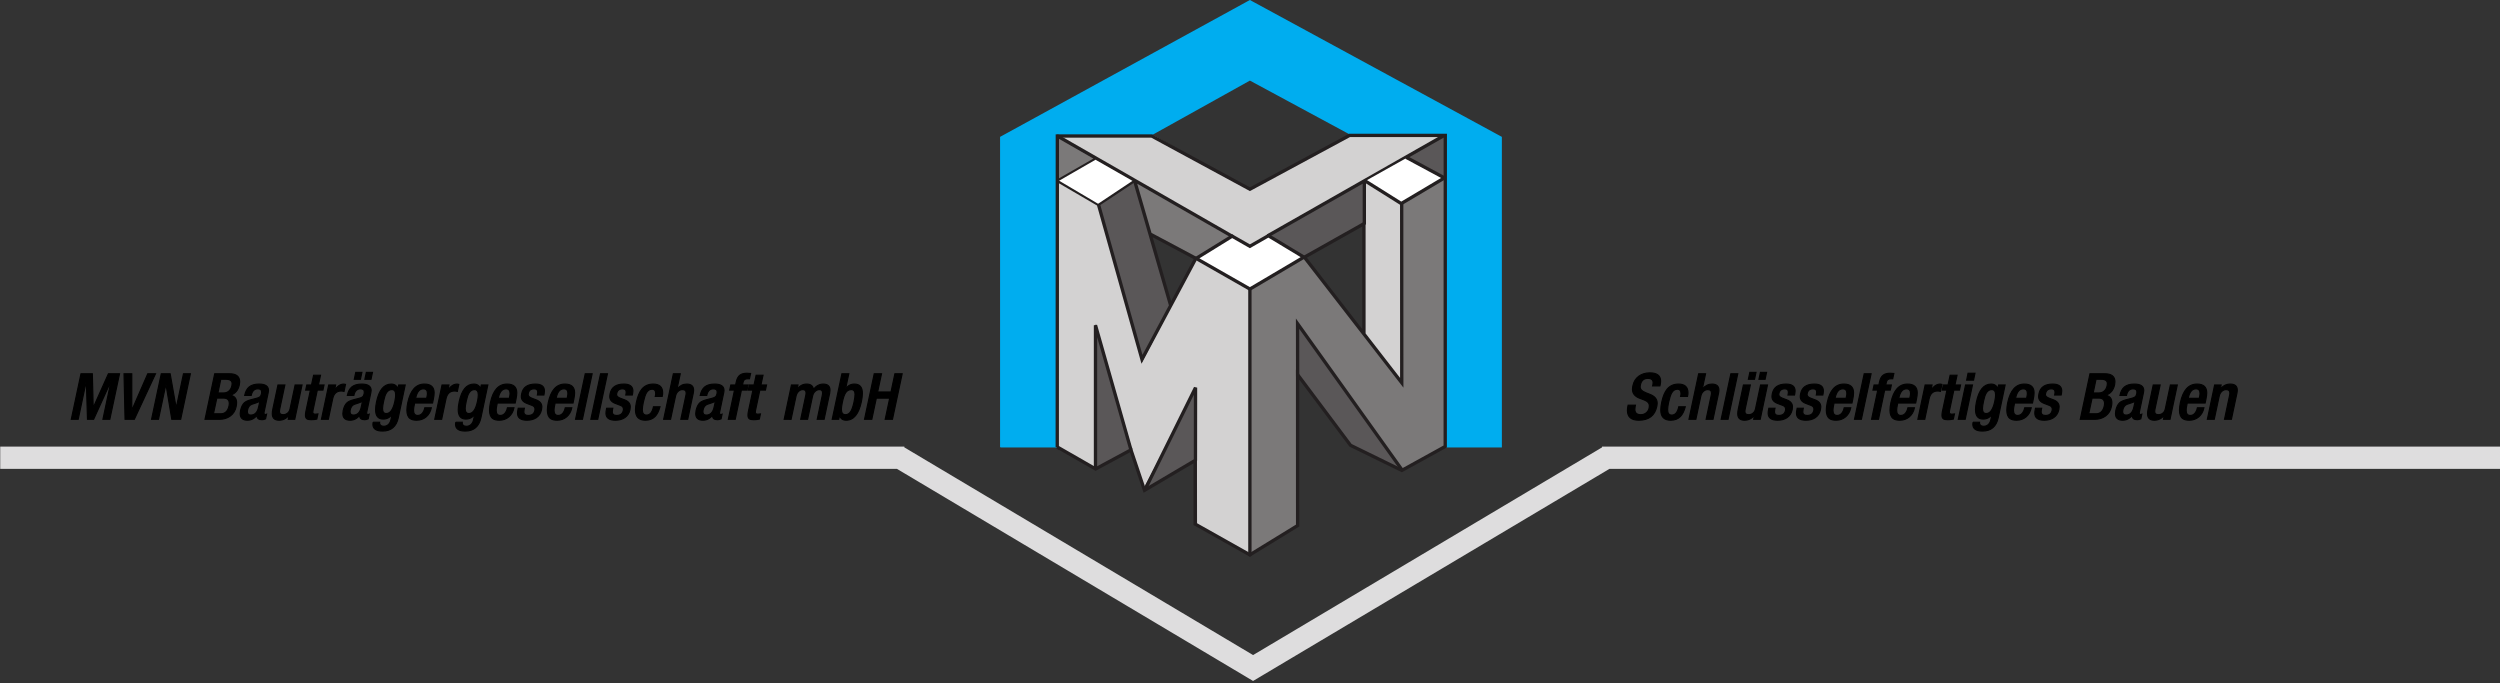
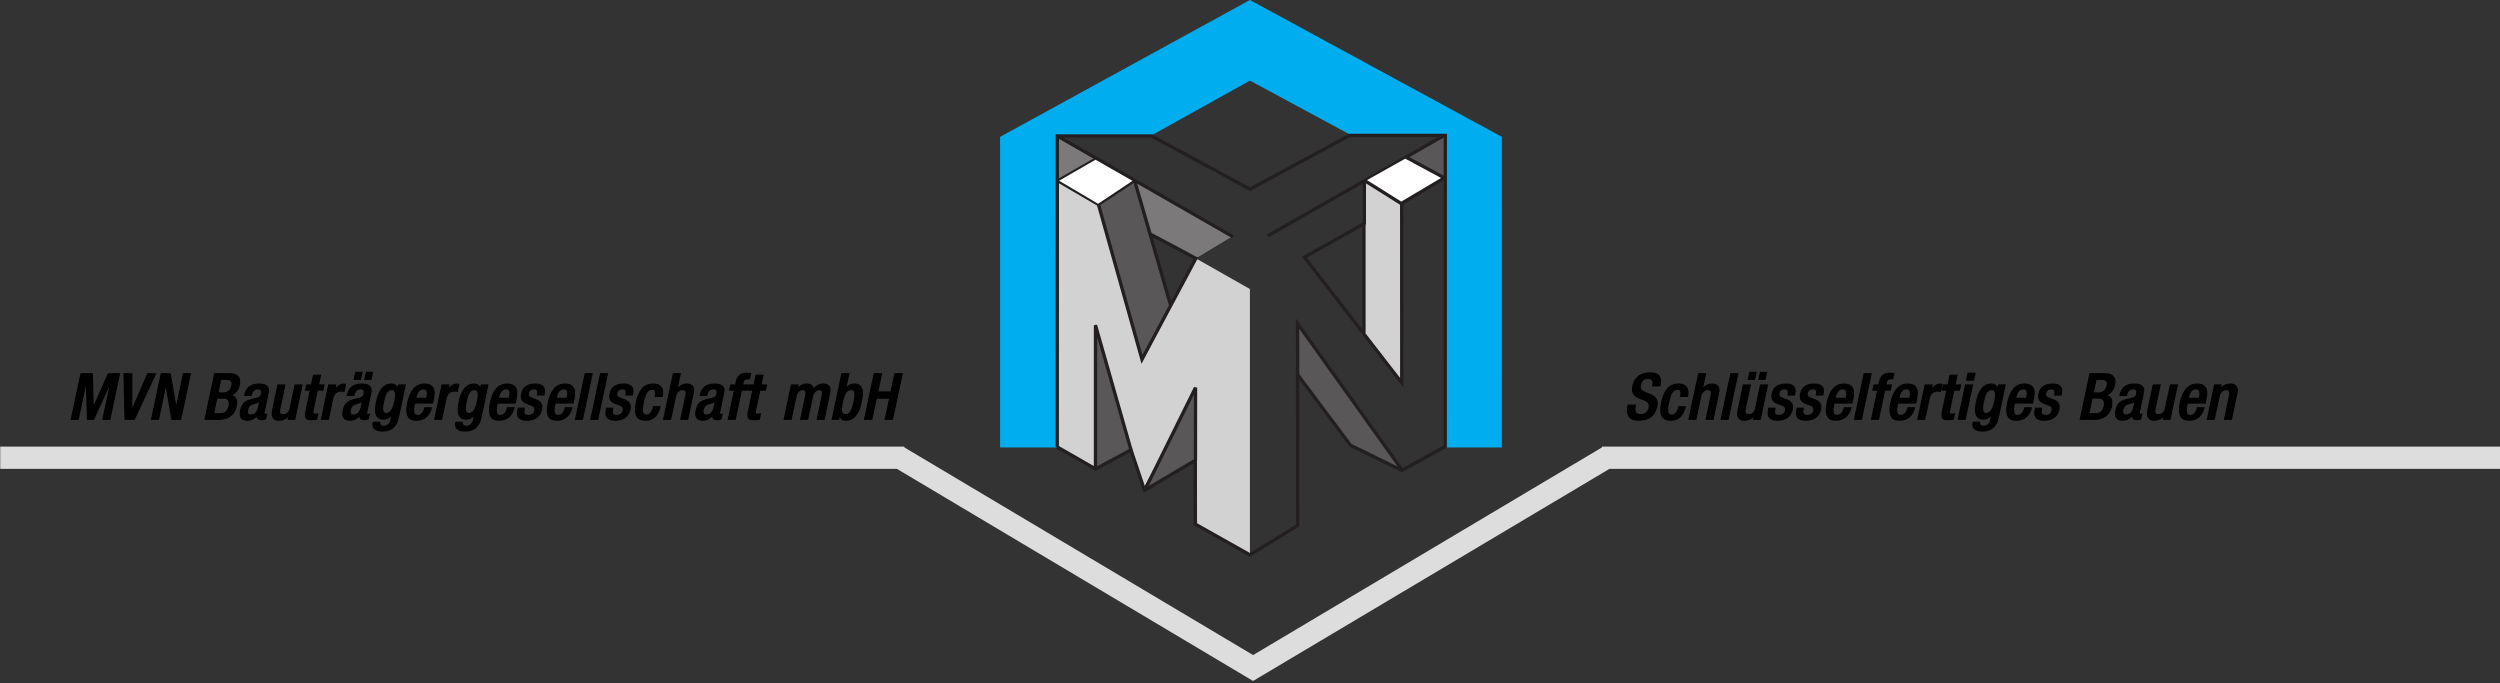
<svg xmlns="http://www.w3.org/2000/svg" xmlns:ns1="http://www.inkscape.org/namespaces/inkscape" xmlns:ns2="http://sodipodi.sourceforge.net/DTD/sodipodi-0.dtd" xmlns:xlink="http://www.w3.org/1999/xlink" width="637.365" height="174.199" id="svg2" version="1.1" ns1:version="0.91 r" ns2:docname="mvn_logo.svg" viewBox="0 0 179.879 49.163">
  <rect x="0" y="0" width="179.879" height="49.163" fill="#333333" stroke="none" />
  <defs id="defs4">
    <color-profile name="sRGB" xlink:href="/usr/share/color/icc/colord/sRGB.icc" id="color-profile2985" />
    <clipPath id="clipPath3036">
      <path ns1:connector-curvature="0" d="m 73.62,863.89 517.6,0 0,-145.36 -517.6,0 0,145.36 z" id="path3038" />
    </clipPath>
  </defs>
  <ns2:namedview id="base" pagecolor="#ffffff" bordercolor="#666666" borderopacity="1.0" ns1:pageopacity="0.0" ns1:pageshadow="2" ns1:zoom="1" ns1:cx="286.7244" ns1:cy="123.57143" ns1:document-units="mm" ns1:current-layer="layer1" showgrid="false" units="mm" ns1:window-width="1920" ns1:window-height="1056" ns1:window-x="0" ns1:window-y="24" ns1:window-maximized="1" fit-margin-top="0" fit-margin-left="0" fit-margin-right="0" fit-margin-bottom="0" />
  <g ns1:label="Ebene 1" ns1:groupmode="layer" id="layer1" transform="translate(-16.499,-23.257)">
    <g id="g5550">
      <g transform="matrix(0.353,0,0,-0.353,-11.009,327.899)" clip-path="url(#clipPath3036)" id="g3034">
        <path ns1:connector-curvature="0" d="m 261.075,769.885 73.421,-43.725 m 71.161,43.729 -73.503,-43.747 m -254.18,43.564 184.278,0 m 142.215,0 183.399,0" style="fill:none;stroke:#deddde;stroke-width:4.535;stroke-linecap:butt;stroke-linejoin:miter;stroke-miterlimit:3.864;stroke-dasharray:none;stroke-opacity:1" id="path3042" />
      </g>
      <path ns1:connector-curvature="0" style="fill:#d3d2d2;fill-opacity:1;fill-rule:nonzero;stroke:none" id="path3044" d="m 114.643,36.301 c 0.072,0.022 2.711,1.57 2.711,1.57 l -0.064,12.745 -2.707,-3.5 c 0,0 -0.012,-10.836 0.06,-10.814" />
-       <path ns1:connector-curvature="0" style="fill:#5a5758;fill-opacity:1;fill-rule:nonzero;stroke:none" id="path3046" d="m 107.739,40.161 6.903,-3.859 0.004,3.022 -4.294,2.438 -2.613,-1.601" />
      <path ns1:connector-curvature="0" style="fill:#00adef;fill-opacity:1;fill-rule:nonzero;stroke:#00adef;stroke-width:0.169;stroke-linecap:butt;stroke-linejoin:miter;stroke-miterlimit:3.864;stroke-dasharray:none;stroke-opacity:1" id="path3048" d="m 88.54,55.369 0,-22.214 17.891,-9.802 18.045,9.802 0.001,22.214 -3.986,0 0,-22.478 -6.753,0.011 -7.307,-3.943 -7.162,3.987 -6.801,0 -0.013,22.423 -3.914,0 z" />
-       <path ns1:connector-curvature="0" style="fill:#d3d2d2;fill-opacity:1;fill-rule:nonzero;stroke:none" id="path3050" d="m 92.482,33.02 7.051,0.002 6.898,3.894 7.081,-3.893 6.882,0.003 -13.963,7.95 -13.949,-7.956" />
      <path ns1:connector-curvature="0" style="fill:#5a5758;fill-opacity:1;fill-rule:nonzero;stroke:none" id="path3052" d="m 95.55,37.938 3.151,11.314 1.989,-3.974 -2.538,-8.971 -2.602,1.632" />
      <path ns1:connector-curvature="0" style="fill:#7b7979;fill-opacity:1;fill-rule:nonzero;stroke:none" id="path3054" d="m 92.577,33.107 0.004,3.171 2.727,-1.576 -2.731,-1.595" />
      <path ns1:connector-curvature="0" style="fill:#d3d2d2;fill-opacity:1;fill-rule:nonzero;stroke:none" id="path3056" d="m 92.585,36.301 0.004,19.068 2.76,1.615 -0.006,-10.448 3.412,11.91 3.861,-7.26 0.013,9.87 3.803,2.123 0,-19.125 -3.886,-2.206 -3.88,7.485 -3.156,-11.454 -2.925,-1.578" />
      <path ns1:connector-curvature="0" style="fill:#5a5758;fill-opacity:1;fill-rule:nonzero;stroke:none" id="path3058" d="m 95.331,56.972 2.563,-1.343 -2.563,-8.969 0,10.312" />
      <path ns1:connector-curvature="0" style="fill:#5a5758;fill-opacity:1;fill-rule:nonzero;stroke:none" id="path3060" d="m 98.877,58.5 3.624,-7.267 0.095,5.044 -3.719,2.223" />
      <path ns1:connector-curvature="0" style="fill:#7b7979;fill-opacity:1;fill-rule:nonzero;stroke:none" id="path3062" d="m 98.204,36.28 6.981,3.974 -2.641,1.594 -3.326,-1.828 -1.014,-3.74" />
      <path ns1:connector-curvature="0" style="fill:#5a5758;fill-opacity:1;fill-rule:nonzero;stroke:none" id="path3064" d="m 117.715,34.557 2.723,1.499 0.002,-2.969 -2.726,1.47" />
-       <path ns1:connector-curvature="0" style="fill:#7b7979;fill-opacity:1;fill-rule:nonzero;stroke:none" id="path3066" d="m 120.439,36.027 0.084,19.355 -3.16,1.702 -7.509,-10.255 0.024,14.224 -3.399,2.102 0.006,-19.137 3.832,-2.26 7.028,9.137 0.009,-13.025 3.085,-1.843" />
      <path ns1:connector-curvature="0" style="fill:#5a5758;fill-opacity:1;fill-rule:nonzero;stroke:none" id="path3068" d="m 117.363,57.084 -7.528,-10.464 0.028,3.592 3.807,5.085 3.693,1.788" />
      <path ns1:connector-curvature="0" style="fill:none;stroke:#231f20;stroke-width:0.24;stroke-linecap:butt;stroke-linejoin:miter;stroke-miterlimit:3.864;stroke-dasharray:none;stroke-opacity:1" id="path3070" d="m 95.321,56.929 0,-10.269 2.553,8.969 M 92.539,33.02 105.213,40.289 m -9.704,-2.41 3.157,11.231 3.878,-7.261 -3.294,-1.755 -1.1,-3.788 2.584,8.938 m -8.126,-8.989 2.918,1.705 2.621,-1.738 m -2.779,-1.529 -2.741,1.572 m 27.781,-3.263 -12.701,7.226 m 9.646,-2.357 0.005,12.929 -7.006,-9.039 4.313,-2.425 0,-3.017 m -0.029,2.945 0,8.024" />
      <path ns1:connector-curvature="0" style="fill:#ffffff;stroke:#231f20;stroke-width:0.24;stroke-linecap:round;stroke-linejoin:round;stroke-miterlimit:3.864;stroke-dasharray:none;stroke-opacity:1" id="path3072" d="m 114.738,36.282 2.582,1.621 3.109,-1.846 -2.698,-1.452" />
      <path ns1:connector-curvature="0" style="fill:none;stroke:#231f20;stroke-width:0.24;stroke-linecap:butt;stroke-linejoin:miter;stroke-miterlimit:3.864;stroke-dasharray:none;stroke-opacity:1" id="path3074" d="m 117.363,57.05 -7.502,-10.505 0.005,3.792" />
-       <path ns1:connector-curvature="0" style="fill:none;stroke:#231f20;stroke-width:0.24;stroke-linecap:round;stroke-linejoin:round;stroke-miterlimit:3.864;stroke-dasharray:none;stroke-opacity:1" id="path3076" d="m 106.431,63.18 0,-19.161" />
      <path ns1:connector-curvature="0" style="fill:none;stroke:#231f20;stroke-width:0.24;stroke-linecap:butt;stroke-linejoin:miter;stroke-miterlimit:3.864;stroke-dasharray:none;stroke-opacity:1" id="path3078" d="m 92.57,55.417 0.006,-22.377 6.791,0.003 7.064,3.827 7.173,-3.872 6.886,3.53e-4 -0.005,22.384 -3.122,1.721 -3.693,-1.808 -3.807,-5.085 0.002,10.861 -3.435,2.108 -3.935,-2.214 0,-4.583 -3.645,2.153 -0.977,-2.908 -2.544,1.372 -2.761,-1.584 z" />
-       <path ns1:connector-curvature="0" style="fill:#ffffff;fill-opacity:1;fill-rule:nonzero;stroke:#231f20;stroke-width:0.24;stroke-linecap:butt;stroke-linejoin:miter;stroke-miterlimit:3.864;stroke-dasharray:none;stroke-opacity:1" id="path3080" d="m 102.564,41.849 3.867,2.206 3.885,-2.296 -2.555,-1.544 -1.331,0.762 -1.275,-0.728 -2.592,1.601 z" />
      <path ns1:connector-curvature="0" style="fill:none;stroke:#231f20;stroke-width:0.24;stroke-linecap:butt;stroke-linejoin:miter;stroke-miterlimit:3.864;stroke-dasharray:none;stroke-opacity:1" id="path3082" d="m 98.861,58.537 3.658,-7.389 -0.006,5.259" />
      <g id="text3098" style="stroke-width:0.24;stroke-miterlimit:4" transform="matrix(0.353,0,0,0.353,-11.009,327.899)">
        <path ns1:connector-curvature="0" id="path4522" style="font-style:oblique;font-weight:normal;font-stretch:normal;font-family:'HelveticaNeue MediumCond';-inkscape-font-specification:'HelveticaNeue MediumCond Oblique';stroke:#000000" d="m 409.788,-780.415 1.482,0 -0.052,0.234 c -0.043,0.217 -0.065,0.416 -0.065,0.598 0,0.737 0.407,1.105 1.222,1.105 0.442,0 0.823,-0.139 1.144,-0.416 0.286,-0.251 0.468,-0.563 0.546,-0.936 0.035,-0.165 0.052,-0.316 0.052,-0.455 0,-0.537 -0.342,-0.936 -1.027,-1.196 l -0.936,-0.351 c -0.988,-0.373 -1.482,-0.984 -1.482,-1.833 0,-0.217 0.03,-0.455 0.091,-0.715 0.173,-0.832 0.57,-1.478 1.189,-1.937 0.62,-0.459 1.372,-0.689 2.256,-0.689 1.464,10e-6 2.197,0.559 2.197,1.677 -10e-6,0.225 -0.03,0.481 -0.091,0.767 l -0.052,0.208 -1.482,0 0.052,-0.195 c 0.035,-0.165 0.052,-0.312 0.052,-0.442 -1e-5,-0.598 -0.36,-0.897 -1.079,-0.897 -0.832,10e-6 -1.339,0.446 -1.521,1.339 -0.035,0.139 -0.052,0.264 -0.052,0.377 -10e-6,0.512 0.368,0.91 1.105,1.196 l 0.923,0.364 c 0.962,0.381 1.443,0.975 1.443,1.781 0,0.208 -0.026,0.433 -0.078,0.676 -0.399,1.863 -1.621,2.795 -3.666,2.795 -1.543,0 -2.314,-0.663 -2.314,-1.989 0,-0.26 0.03,-0.542 0.091,-0.845 z" />
        <path ns1:connector-curvature="0" id="path4524" style="font-style:oblique;font-weight:normal;font-stretch:normal;font-family:'HelveticaNeue MediumCond';-inkscape-font-specification:'HelveticaNeue MediumCond Oblique';stroke:#000000" d="m 420.109,-780.09 1.326,0 c -0.243,0.893 -0.581,1.556 -1.014,1.989 -0.485,0.494 -1.14,0.741 -1.963,0.741 -1.343,0 -2.015,-0.693 -2.015,-2.08 0,-0.451 0.065,-0.984 0.195,-1.599 0.251,-1.179 0.62,-2.062 1.105,-2.652 0.563,-0.676 1.322,-1.018 2.275,-1.027 1.309,-0.009 1.963,0.585 1.963,1.781 -10e-6,0.234 -0.03,0.477 -0.091,0.728 l -1.404,0 c 0.052,-0.217 0.078,-0.412 0.078,-0.585 0,-0.598 -0.256,-0.893 -0.767,-0.884 -0.468,0.008 -0.845,0.255 -1.131,0.741 -0.225,0.399 -0.433,1.032 -0.624,1.898 -0.139,0.659 -0.208,1.17 -0.208,1.534 0,0.737 0.282,1.105 0.845,1.105 0.711,0.009 1.187,-0.555 1.43,-1.69 z" />
        <path ns1:connector-curvature="0" id="path4526" style="font-style:oblique;font-weight:normal;font-stretch:normal;font-family:'HelveticaNeue MediumCond';-inkscape-font-specification:'HelveticaNeue MediumCond Oblique';stroke:#000000" d="m 422.187,-777.542 1.976,-9.282 1.404,0 -0.65,3.042 0.039,0.026 c 0.555,-0.641 1.192,-0.962 1.911,-0.962 0.945,0 1.417,0.407 1.417,1.222 0,0.199 -0.026,0.425 -0.078,0.676 l -1.118,5.278 -1.404,0 1.014,-4.797 c 0.052,-0.217 0.078,-0.403 0.078,-0.559 -1e-5,-0.468 -0.26,-0.702 -0.78,-0.702 -0.303,0 -0.585,0.113 -0.845,0.338 -0.286,0.251 -0.472,0.594 -0.559,1.027 l -1.001,4.693 z" />
        <path ns1:connector-curvature="0" id="path4528" style="font-style:oblique;font-weight:normal;font-stretch:normal;font-family:'HelveticaNeue MediumCond';-inkscape-font-specification:'HelveticaNeue MediumCond Oblique';stroke:#000000" d="m 428.751,-777.542 1.976,-9.282 1.404,0 -1.976,9.282 z" />
        <path ns1:connector-curvature="0" id="path4530" style="font-style:oblique;font-weight:normal;font-stretch:normal;font-family:'HelveticaNeue MediumCond';-inkscape-font-specification:'HelveticaNeue MediumCond Oblique';stroke:#000000" d="m 435.38,-777.542 0.169,-0.819 -0.039,0 c -0.511,0.667 -1.179,1.001 -2.002,1.001 -0.919,0 -1.378,-0.442 -1.378,-1.326 0,-0.277 0.039,-0.598 0.117,-0.962 l 1.04,-4.888 1.404,0 -1.066,5.018 c -0.026,0.147 -0.039,0.273 -0.039,0.377 0,0.442 0.256,0.663 0.767,0.663 0.321,0 0.613,-0.102 0.878,-0.305 0.264,-0.204 0.436,-0.492 0.514,-0.864 l 1.04,-4.888 1.404,0 -1.482,6.994 z m 1.077,-8.164 0.299,-1.404 1.248,0 -0.299,1.404 z m -2.158,0 0.299,-1.404 1.248,0 -0.299,1.404 z" />
        <path ns1:connector-curvature="0" id="path4532" style="font-style:oblique;font-weight:normal;font-stretch:normal;font-family:'HelveticaNeue MediumCond';-inkscape-font-specification:'HelveticaNeue MediumCond Oblique';stroke:#000000" d="m 443.699,-782.495 -1.326,0 0.039,-0.182 c 0.026,-0.139 0.039,-0.265 0.039,-0.377 0,-0.468 -0.243,-0.702 -0.728,-0.702 -0.667,10e-6 -1.066,0.303 -1.196,0.91 -0.026,0.095 -0.039,0.182 -0.039,0.26 0,0.312 0.269,0.568 0.806,0.767 l 0.832,0.312 c 0.771,0.295 1.157,0.771 1.157,1.43 0,0.173 -0.022,0.369 -0.065,0.585 -0.156,0.711 -0.511,1.252 -1.066,1.625 -0.511,0.338 -1.144,0.507 -1.898,0.507 -1.283,0 -1.924,-0.477 -1.924,-1.43 -1e-5,-0.217 0.03,-0.464 0.091,-0.741 l 0.052,-0.26 1.248,0 -0.052,0.221 c -0.035,0.182 -0.052,0.342 -0.052,0.481 0,0.511 0.295,0.767 0.884,0.767 0.763,0 1.217,-0.342 1.365,-1.027 0.017,-0.095 0.026,-0.182 0.026,-0.26 0,-0.364 -0.195,-0.62 -0.585,-0.767 l -1.053,-0.403 c -0.763,-0.286 -1.144,-0.75 -1.144,-1.391 0,-0.182 0.026,-0.39 0.078,-0.624 0.269,-1.283 1.2,-1.924 2.795,-1.924 1.222,0 1.833,0.468 1.833,1.404 0,0.156 -0.018,0.325 -0.052,0.507 z" />
        <path ns1:connector-curvature="0" id="path4534" style="font-style:oblique;font-weight:normal;font-stretch:normal;font-family:'HelveticaNeue MediumCond';-inkscape-font-specification:'HelveticaNeue MediumCond Oblique';stroke:#000000" d="m 449.469,-782.495 -1.326,0 0.039,-0.182 c 0.026,-0.139 0.039,-0.265 0.039,-0.377 0,-0.468 -0.243,-0.702 -0.728,-0.702 -0.667,10e-6 -1.066,0.303 -1.196,0.91 -0.026,0.095 -0.039,0.182 -0.039,0.26 0,0.312 0.269,0.568 0.806,0.767 l 0.832,0.312 c 0.771,0.295 1.157,0.771 1.157,1.43 0,0.173 -0.022,0.369 -0.065,0.585 -0.156,0.711 -0.511,1.252 -1.066,1.625 -0.511,0.338 -1.144,0.507 -1.898,0.507 -1.283,0 -1.924,-0.477 -1.924,-1.43 0,-0.217 0.03,-0.464 0.091,-0.741 l 0.052,-0.26 1.248,0 -0.052,0.221 c -0.035,0.182 -0.052,0.342 -0.052,0.481 0,0.511 0.295,0.767 0.884,0.767 0.763,0 1.217,-0.342 1.365,-1.027 0.017,-0.095 0.026,-0.182 0.026,-0.26 0,-0.364 -0.195,-0.62 -0.585,-0.767 l -1.053,-0.403 c -0.763,-0.286 -1.144,-0.75 -1.144,-1.391 0,-0.182 0.026,-0.39 0.078,-0.624 0.269,-1.283 1.2,-1.924 2.795,-1.924 1.222,0 1.833,0.468 1.833,1.404 0,0.156 -0.018,0.325 -0.052,0.507 z" />
        <path ns1:connector-curvature="0" id="path4536" style="font-style:oblique;font-weight:normal;font-stretch:normal;font-family:'HelveticaNeue MediumCond';-inkscape-font-specification:'HelveticaNeue MediumCond Oblique';stroke:#000000" d="m 455.409,-780.857 -3.653,0 -0.078,0.403 c -0.095,0.433 -0.143,0.789 -0.143,1.066 0,0.711 0.286,1.066 0.858,1.066 0.433,0 0.789,-0.208 1.066,-0.624 0.182,-0.269 0.308,-0.581 0.377,-0.936 l 1.326,0 c -0.165,0.771 -0.514,1.384 -1.047,1.839 -0.533,0.455 -1.181,0.683 -1.944,0.683 -0.589,0 -1.036,-0.113 -1.339,-0.338 -0.433,-0.321 -0.65,-0.889 -0.65,-1.703 0,-0.433 0.061,-0.944 0.182,-1.534 0.537,-2.522 1.668,-3.783 3.393,-3.783 1.317,0 1.976,0.594 1.976,1.781 -10e-6,0.373 -0.056,0.819 -0.169,1.339 z m -3.445,-0.962 2.249,0 0.078,-0.377 c 0.052,-0.234 0.078,-0.442 0.078,-0.624 0,-0.624 -0.273,-0.936 -0.819,-0.936 -0.78,10e-6 -1.3,0.598 -1.56,1.794 z" />
        <path ns1:connector-curvature="0" id="path4538" style="font-style:oblique;font-weight:normal;font-stretch:normal;font-family:'HelveticaNeue MediumCond';-inkscape-font-specification:'HelveticaNeue MediumCond Oblique';stroke:#000000" d="m 455.928,-777.542 1.976,-9.282 1.404,0 -1.976,9.282 z" />
        <path ns1:connector-curvature="0" id="path4540" style="font-style:oblique;font-weight:normal;font-stretch:normal;font-family:'HelveticaNeue MediumCond';-inkscape-font-specification:'HelveticaNeue MediumCond Oblique';stroke:#000000" d="m 459.41,-777.542 1.261,-5.954 -0.975,0 0.221,-1.04 0.975,0 0.143,-0.65 c 0.139,-0.641 0.39,-1.096 0.754,-1.365 0.329,-0.251 0.793,-0.377 1.391,-0.377 0.303,10e-6 0.559,0.013 0.767,0.039 l -0.234,1.079 -0.39,0 c -0.503,10e-6 -0.802,0.221 -0.897,0.663 l -0.13,0.611 1.144,0 -0.221,1.04 -1.144,0 -1.261,5.954 z" />
        <path ns1:connector-curvature="0" id="path4542" style="font-style:oblique;font-weight:normal;font-stretch:normal;font-family:'HelveticaNeue MediumCond';-inkscape-font-specification:'HelveticaNeue MediumCond Oblique';stroke:#000000" d="m 468.392,-780.857 -3.653,0 -0.078,0.403 c -0.095,0.433 -0.143,0.789 -0.143,1.066 -1e-5,0.711 0.286,1.066 0.858,1.066 0.433,0 0.789,-0.208 1.066,-0.624 0.182,-0.269 0.308,-0.581 0.377,-0.936 l 1.326,0 c -0.165,0.771 -0.514,1.384 -1.047,1.839 -0.533,0.455 -1.181,0.683 -1.944,0.683 -0.589,0 -1.036,-0.113 -1.339,-0.338 -0.433,-0.321 -0.65,-0.889 -0.65,-1.703 0,-0.433 0.061,-0.944 0.182,-1.534 0.537,-2.522 1.668,-3.783 3.393,-3.783 1.317,0 1.976,0.594 1.976,1.781 -10e-6,0.373 -0.056,0.819 -0.169,1.339 z m -3.445,-0.962 2.249,0 0.078,-0.377 c 0.052,-0.234 0.078,-0.442 0.078,-0.624 -1e-5,-0.624 -0.273,-0.936 -0.819,-0.936 -0.78,10e-6 -1.3,0.598 -1.56,1.794 z" />
        <path ns1:connector-curvature="0" id="path4544" style="font-style:oblique;font-weight:normal;font-stretch:normal;font-family:'HelveticaNeue MediumCond';-inkscape-font-specification:'HelveticaNeue MediumCond Oblique';stroke:#000000" d="m 468.846,-777.542 1.482,-6.994 1.404,0 -0.221,1.092 0.026,0 c 0.52,-0.849 1.148,-1.274 1.885,-1.274 0.104,0 0.212,0.017 0.325,0.052 l -0.299,1.43 c -0.199,-0.052 -0.39,-0.078 -0.572,-0.078 -0.936,0 -1.517,0.529 -1.742,1.586 l -0.884,4.186 z" />
        <path ns1:connector-curvature="0" id="path4546" style="font-style:oblique;font-weight:normal;font-stretch:normal;font-family:'HelveticaNeue MediumCond';-inkscape-font-specification:'HelveticaNeue MediumCond Oblique';stroke:#000000" d="m 473.811,-783.496 0.221,-1.04 0.962,0 0.429,-1.989 1.404,0 -0.429,1.989 1.144,0 -0.221,1.04 -1.144,0 -0.884,4.173 c -0.026,0.13 -0.039,0.238 -0.039,0.325 0,0.277 0.173,0.416 0.52,0.416 0.208,0 0.381,-0.013 0.52,-0.039 l -0.221,1.04 c -0.321,0.078 -0.706,0.117 -1.157,0.117 -0.407,0 -0.693,-0.056 -0.858,-0.169 -0.199,-0.139 -0.299,-0.386 -0.299,-0.741 0,-0.208 0.03,-0.468 0.091,-0.78 l 0.923,-4.342 z" />
        <path ns1:connector-curvature="0" id="path4548" style="font-style:oblique;font-weight:normal;font-stretch:normal;font-family:'HelveticaNeue MediumCond';-inkscape-font-specification:'HelveticaNeue MediumCond Oblique';stroke:#000000" d="m 477.085,-777.542 1.482,-6.994 1.404,0 -1.482,6.994 z m 1.703,-7.982 0.286,-1.404 1.404,0 -0.286,1.404 z" />
        <path ns1:connector-curvature="0" id="path4550" style="font-style:oblique;font-weight:normal;font-stretch:normal;font-family:'HelveticaNeue MediumCond';-inkscape-font-specification:'HelveticaNeue MediumCond Oblique';stroke:#000000" d="m 480.087,-776.944 1.326,0 c -0.009,0.052 -0.013,0.1 -0.013,0.143 0,0.199 0.076,0.364 0.228,0.494 0.152,0.13 0.362,0.195 0.631,0.195 0.364,0 0.676,-0.117 0.936,-0.351 0.26,-0.234 0.433,-0.555 0.52,-0.962 l 0.247,-1.131 -0.026,0 c -0.416,0.641 -1.014,0.962 -1.794,0.962 -1.031,0 -1.547,-0.637 -1.547,-1.911 0,-0.451 0.065,-0.988 0.195,-1.612 0.512,-2.401 1.508,-3.601 2.99,-3.601 0.39,0 0.711,0.108 0.962,0.325 0.225,0.199 0.342,0.438 0.351,0.715 l 0.026,0 0.182,-0.858 1.326,0 -1.404,6.656 c -0.39,1.82 -1.456,2.73 -3.198,2.73 -1.317,-10e-6 -1.976,-0.459 -1.976,-1.378 0,-0.139 0.013,-0.277 0.039,-0.416 z m 2.145,-4.316 c -0.147,0.685 -0.221,1.192 -0.221,1.521 -10e-6,0.685 0.256,1.027 0.767,1.027 0.806,0 1.387,-0.828 1.742,-2.483 0.113,-0.537 0.169,-0.975 0.169,-1.313 0,-0.728 -0.26,-1.092 -0.78,-1.092 -0.468,0 -0.841,0.23 -1.118,0.689 -0.217,0.347 -0.403,0.897 -0.559,1.651 z" />
        <path ns1:connector-curvature="0" id="path4552" style="font-style:oblique;font-weight:normal;font-stretch:normal;font-family:'HelveticaNeue MediumCond';-inkscape-font-specification:'HelveticaNeue MediumCond Oblique';stroke:#000000" d="m 492.202,-780.857 -3.653,0 -0.078,0.403 c -0.095,0.433 -0.143,0.789 -0.143,1.066 -10e-6,0.711 0.286,1.066 0.858,1.066 0.433,0 0.789,-0.208 1.066,-0.624 0.182,-0.269 0.308,-0.581 0.377,-0.936 l 1.326,0 c -0.165,0.771 -0.514,1.384 -1.047,1.839 -0.533,0.455 -1.181,0.683 -1.944,0.683 -0.589,0 -1.036,-0.113 -1.339,-0.338 -0.433,-0.321 -0.65,-0.889 -0.65,-1.703 0,-0.433 0.061,-0.944 0.182,-1.534 0.537,-2.522 1.668,-3.783 3.393,-3.783 1.317,0 1.976,0.594 1.976,1.781 -10e-6,0.373 -0.056,0.819 -0.169,1.339 z m -3.445,-0.962 2.249,0 0.078,-0.377 c 0.052,-0.234 0.078,-0.442 0.078,-0.624 -1e-5,-0.624 -0.273,-0.936 -0.819,-0.936 -0.78,10e-6 -1.3,0.598 -1.56,1.794 z" />
        <path ns1:connector-curvature="0" id="path4554" style="font-style:oblique;font-weight:normal;font-stretch:normal;font-family:'HelveticaNeue MediumCond';-inkscape-font-specification:'HelveticaNeue MediumCond Oblique';stroke:#000000" d="m 498.05,-782.495 -1.326,0 0.039,-0.182 c 0.026,-0.139 0.039,-0.265 0.039,-0.377 -10e-6,-0.468 -0.243,-0.702 -0.728,-0.702 -0.667,10e-6 -1.066,0.303 -1.196,0.91 -0.026,0.095 -0.039,0.182 -0.039,0.26 0,0.312 0.269,0.568 0.806,0.767 l 0.832,0.312 c 0.771,0.295 1.157,0.771 1.157,1.43 -1e-5,0.173 -0.022,0.369 -0.065,0.585 -0.156,0.711 -0.511,1.252 -1.066,1.625 -0.511,0.338 -1.144,0.507 -1.898,0.507 -1.283,0 -1.924,-0.477 -1.924,-1.43 0,-0.217 0.03,-0.464 0.091,-0.741 l 0.052,-0.26 1.248,0 -0.052,0.221 c -0.035,0.182 -0.052,0.342 -0.052,0.481 0,0.511 0.295,0.767 0.884,0.767 0.763,0 1.217,-0.342 1.365,-1.027 0.017,-0.095 0.026,-0.182 0.026,-0.26 -1e-5,-0.364 -0.195,-0.62 -0.585,-0.767 l -1.053,-0.403 c -0.763,-0.286 -1.144,-0.75 -1.144,-1.391 0,-0.182 0.026,-0.39 0.078,-0.624 0.269,-1.283 1.2,-1.924 2.795,-1.924 1.222,0 1.833,0.468 1.833,1.404 -1e-5,0.156 -0.018,0.325 -0.052,0.507 z" />
        <path ns1:connector-curvature="0" id="path4556" style="font-style:oblique;font-weight:normal;font-stretch:normal;font-family:'HelveticaNeue MediumCond';-inkscape-font-specification:'HelveticaNeue MediumCond Oblique';stroke:#000000" d="m 504.573,-782.911 1.17,0 c 0.433,1e-5 0.797,-0.132 1.092,-0.397 0.295,-0.264 0.49,-0.622 0.585,-1.073 0.035,-0.156 0.052,-0.299 0.052,-0.429 -1e-5,-0.598 -0.425,-0.897 -1.274,-0.897 l -1.04,0 z m -0.91,4.251 1.469,0 c 0.91,0 1.482,-0.546 1.716,-1.638 0.035,-0.156 0.052,-0.303 0.052,-0.442 0,-0.754 -0.39,-1.131 -1.17,-1.131 l -1.378,0 z m -1.716,1.118 1.976,-9.282 3.003,0 c 1.387,10e-6 2.08,0.546 2.08,1.638 -10e-6,0.191 -0.022,0.394 -0.065,0.611 -0.243,1.118 -0.845,1.82 -1.807,2.106 l -0.013,0.026 c 0.841,0.156 1.261,0.659 1.261,1.508 -10e-6,0.251 -0.035,0.537 -0.104,0.858 -0.165,0.771 -0.552,1.387 -1.163,1.846 -0.611,0.459 -1.354,0.689 -2.229,0.689 z" />
        <path ns1:connector-curvature="0" id="path4558" style="font-style:oblique;font-weight:normal;font-stretch:normal;font-family:'HelveticaNeue MediumCond';-inkscape-font-specification:'HelveticaNeue MediumCond Oblique';stroke:#000000" d="m 514.829,-783.002 -0.845,4.004 c -0.008,0.043 -0.013,0.087 -0.013,0.13 -10e-6,0.243 0.091,0.364 0.273,0.364 0.104,10e-6 0.182,-0.013 0.234,-0.039 l -0.195,0.91 c -0.26,0.113 -0.498,0.169 -0.715,0.169 -0.667,0 -1.001,-0.247 -1.001,-0.741 0,-0.061 0.004,-0.122 0.013,-0.182 l -0.026,0 c -0.52,0.685 -1.174,1.027 -1.963,1.027 -0.979,0 -1.469,-0.446 -1.469,-1.339 0,-0.191 0.022,-0.399 0.065,-0.624 0.156,-0.719 0.416,-1.248 0.78,-1.586 0.286,-0.251 0.724,-0.455 1.313,-0.611 l 1.157,-0.299 c 0.303,-0.078 0.524,-0.169 0.663,-0.273 0.173,-0.13 0.291,-0.338 0.351,-0.624 0.026,-0.147 0.039,-0.277 0.039,-0.39 0,-0.433 -0.26,-0.65 -0.78,-0.65 -0.711,1e-5 -1.161,0.446 -1.352,1.339 l -1.326,0 c 0.165,-0.771 0.464,-1.339 0.897,-1.703 0.477,-0.399 1.157,-0.598 2.041,-0.598 1.274,0 1.911,0.433 1.911,1.3 0,0.13 -0.017,0.268 -0.052,0.416 z m -1.95,2.938 0.247,-1.17 c -0.165,0.113 -0.442,0.234 -0.832,0.364 -0.503,0.156 -0.789,0.251 -0.858,0.286 -0.425,0.182 -0.698,0.559 -0.819,1.131 -0.026,0.113 -0.039,0.221 -0.039,0.325 -1e-5,0.485 0.23,0.728 0.689,0.728 0.841,0 1.378,-0.555 1.612,-1.664 z" />
        <path ns1:connector-curvature="0" id="path4560" style="font-style:oblique;font-weight:normal;font-stretch:normal;font-family:'HelveticaNeue MediumCond';-inkscape-font-specification:'HelveticaNeue MediumCond Oblique';stroke:#000000" d="m 518.91,-777.542 0.169,-0.819 -0.039,0 c -0.511,0.667 -1.179,1.001 -2.002,1.001 -0.919,0 -1.378,-0.442 -1.378,-1.326 0,-0.277 0.039,-0.598 0.117,-0.962 l 1.04,-4.888 1.404,0 -1.066,5.018 c -0.026,0.147 -0.039,0.273 -0.039,0.377 -10e-6,0.442 0.256,0.663 0.767,0.663 0.321,0 0.613,-0.102 0.878,-0.305 0.264,-0.204 0.436,-0.492 0.514,-0.864 l 1.04,-4.888 1.404,0 -1.482,6.994 z" />
        <path ns1:connector-curvature="0" id="path4562" style="font-style:oblique;font-weight:normal;font-stretch:normal;font-family:'HelveticaNeue MediumCond';-inkscape-font-specification:'HelveticaNeue MediumCond Oblique';stroke:#000000" d="m 527.398,-780.857 -3.653,0 -0.078,0.403 c -0.095,0.433 -0.143,0.789 -0.143,1.066 0,0.711 0.286,1.066 0.858,1.066 0.433,0 0.789,-0.208 1.066,-0.624 0.182,-0.269 0.308,-0.581 0.377,-0.936 l 1.326,0 c -0.165,0.771 -0.514,1.384 -1.047,1.839 -0.533,0.455 -1.181,0.683 -1.944,0.683 -0.589,0 -1.036,-0.113 -1.339,-0.338 -0.433,-0.321 -0.65,-0.889 -0.65,-1.703 0,-0.433 0.061,-0.944 0.182,-1.534 0.537,-2.522 1.668,-3.783 3.393,-3.783 1.317,0 1.976,0.594 1.976,1.781 -1e-5,0.373 -0.056,0.819 -0.169,1.339 z m -3.445,-0.962 2.249,0 0.078,-0.377 c 0.052,-0.234 0.078,-0.442 0.078,-0.624 -10e-6,-0.624 -0.273,-0.936 -0.819,-0.936 -0.78,10e-6 -1.3,0.598 -1.56,1.794 z" />
        <path ns1:connector-curvature="0" id="path4564" style="font-style:oblique;font-weight:normal;font-stretch:normal;font-family:'HelveticaNeue MediumCond';-inkscape-font-specification:'HelveticaNeue MediumCond Oblique';stroke:#000000" d="m 527.851,-777.542 1.482,-6.994 1.326,0 -0.169,0.819 0.039,0 c 0.52,-0.667 1.187,-1.001 2.002,-1.001 0.945,0 1.417,0.407 1.417,1.222 0,0.199 -0.026,0.425 -0.078,0.676 l -1.118,5.278 -1.404,0 1.014,-4.797 c 0.052,-0.217 0.078,-0.403 0.078,-0.559 -10e-6,-0.468 -0.26,-0.702 -0.78,-0.702 -0.303,0 -0.585,0.113 -0.845,0.338 -0.286,0.251 -0.472,0.594 -0.559,1.027 l -1.001,4.693 z" />
        <path ns1:connector-curvature="0" id="path4566" style="font-family:'HelveticaNeue MediumCond';-inkscape-font-specification:'HelveticaNeue MediumCond';stroke:#000000" d="m 92.459,-777.542 1.976,-9.282 2.314,0 0.169,6.877 0.026,0 3.081,-6.877 2.262,0 -1.976,9.282 -1.404,0 1.638,-7.722 -0.026,0 -3.51,7.722 -1.248,0 -0.234,-7.722 -0.026,0 -1.638,7.722 z" />
        <path ns1:connector-curvature="0" id="path4568" style="font-family:'HelveticaNeue MediumCond';-inkscape-font-specification:'HelveticaNeue MediumCond';stroke:#000000" d="m 103.417,-777.542 -0.208,-9.282 1.573,0 0,7.41 0.026,0 3.237,-7.41 1.573,0 -4.316,9.282 z" />
        <path ns1:connector-curvature="0" id="path4570" style="font-family:'HelveticaNeue MediumCond';-inkscape-font-specification:'HelveticaNeue MediumCond';stroke:#000000" d="m 108.824,-777.542 1.976,-9.282 1.807,0 1.222,6.916 0.026,0 1.469,-6.916 1.404,0 -1.976,9.282 -1.807,0 -1.183,-7.098 -0.026,0 -1.508,7.098 z" />
        <path ns1:connector-curvature="0" id="path4572" style="font-family:'HelveticaNeue MediumCond';-inkscape-font-specification:'HelveticaNeue MediumCond';stroke:#000000" d="m 122.341,-782.911 1.17,0 c 0.433,1e-5 0.797,-0.132 1.092,-0.397 0.295,-0.264 0.49,-0.622 0.585,-1.073 0.035,-0.156 0.052,-0.299 0.052,-0.429 0,-0.598 -0.425,-0.897 -1.274,-0.897 l -1.04,0 z m -0.91,4.251 1.469,0 c 0.91,0 1.482,-0.546 1.716,-1.638 0.035,-0.156 0.052,-0.303 0.052,-0.442 -1e-5,-0.754 -0.39,-1.131 -1.17,-1.131 l -1.378,0 z m -1.716,1.118 1.976,-9.282 3.003,0 c 1.387,10e-6 2.08,0.546 2.08,1.638 0,0.191 -0.022,0.394 -0.065,0.611 -0.243,1.118 -0.845,1.82 -1.807,2.106 l -0.013,0.026 c 0.841,0.156 1.261,0.659 1.261,1.508 -1e-5,0.251 -0.035,0.537 -0.104,0.858 -0.165,0.771 -0.552,1.387 -1.163,1.846 -0.611,0.459 -1.354,0.689 -2.229,0.689 z" />
        <path ns1:connector-curvature="0" id="path4574" style="font-family:'HelveticaNeue MediumCond';-inkscape-font-specification:'HelveticaNeue MediumCond';stroke:#000000" d="m 132.597,-783.002 -0.845,4.004 c -0.008,0.043 -0.013,0.087 -0.013,0.13 -1e-5,0.243 0.091,0.364 0.273,0.364 0.104,10e-6 0.182,-0.013 0.234,-0.039 l -0.195,0.91 c -0.26,0.113 -0.498,0.169 -0.715,0.169 -0.667,0 -1.001,-0.247 -1.001,-0.741 0,-0.061 0.004,-0.122 0.013,-0.182 l -0.026,0 c -0.52,0.685 -1.174,1.027 -1.963,1.027 -0.979,0 -1.469,-0.446 -1.469,-1.339 0,-0.191 0.022,-0.399 0.065,-0.624 0.156,-0.719 0.416,-1.248 0.78,-1.586 0.286,-0.251 0.724,-0.455 1.313,-0.611 l 1.157,-0.299 c 0.303,-0.078 0.524,-0.169 0.663,-0.273 0.173,-0.13 0.291,-0.338 0.351,-0.624 0.026,-0.147 0.039,-0.277 0.039,-0.39 -1e-5,-0.433 -0.26,-0.65 -0.78,-0.65 -0.711,1e-5 -1.161,0.446 -1.352,1.339 l -1.326,0 c 0.165,-0.771 0.464,-1.339 0.897,-1.703 0.477,-0.399 1.157,-0.598 2.041,-0.598 1.274,0 1.911,0.433 1.911,1.3 -1e-5,0.13 -0.017,0.268 -0.052,0.416 z m -1.95,2.938 0.247,-1.17 c -0.165,0.113 -0.442,0.234 -0.832,0.364 -0.503,0.156 -0.789,0.251 -0.858,0.286 -0.425,0.182 -0.698,0.559 -0.819,1.131 -0.026,0.113 -0.039,0.221 -0.039,0.325 0,0.485 0.23,0.728 0.689,0.728 0.841,0 1.378,-0.555 1.612,-1.664 z" />
        <path ns1:connector-curvature="0" id="path4576" style="font-family:'HelveticaNeue MediumCond';-inkscape-font-specification:'HelveticaNeue MediumCond';stroke:#000000" d="m 136.677,-777.542 0.169,-0.819 -0.039,0 c -0.511,0.667 -1.179,1.001 -2.002,1.001 -0.919,0 -1.378,-0.442 -1.378,-1.326 0,-0.277 0.039,-0.598 0.117,-0.962 l 1.04,-4.888 1.404,0 -1.066,5.018 c -0.026,0.147 -0.039,0.273 -0.039,0.377 0,0.442 0.256,0.663 0.767,0.663 0.321,0 0.613,-0.102 0.878,-0.305 0.264,-0.204 0.436,-0.492 0.514,-0.864 l 1.04,-4.888 1.404,0 -1.482,6.994 z" />
        <path ns1:connector-curvature="0" id="path4578" style="font-family:'HelveticaNeue MediumCond';-inkscape-font-specification:'HelveticaNeue MediumCond';stroke:#000000" d="m 140.238,-783.496 0.221,-1.04 0.962,0 0.429,-1.989 1.404,0 -0.429,1.989 1.144,0 -0.221,1.04 -1.144,0 -0.884,4.173 c -0.026,0.13 -0.039,0.238 -0.039,0.325 0,0.277 0.173,0.416 0.52,0.416 0.208,0 0.381,-0.013 0.52,-0.039 l -0.221,1.04 c -0.321,0.078 -0.706,0.117 -1.157,0.117 -0.407,0 -0.693,-0.056 -0.858,-0.169 -0.199,-0.139 -0.299,-0.386 -0.299,-0.741 0,-0.208 0.03,-0.468 0.091,-0.78 l 0.923,-4.342 z" />
        <path ns1:connector-curvature="0" id="path4580" style="font-family:'HelveticaNeue MediumCond';-inkscape-font-specification:'HelveticaNeue MediumCond';stroke:#000000" d="m 143.448,-777.542 1.482,-6.994 1.404,0 -0.221,1.092 0.026,0 c 0.52,-0.849 1.148,-1.274 1.885,-1.274 0.104,0 0.212,0.017 0.325,0.052 l -0.299,1.43 c -0.199,-0.052 -0.39,-0.078 -0.572,-0.078 -0.936,0 -1.517,0.529 -1.742,1.586 l -0.884,4.186 z" />
        <path ns1:connector-curvature="0" id="path4582" style="font-family:'HelveticaNeue MediumCond';-inkscape-font-specification:'HelveticaNeue MediumCond';stroke:#000000" d="m 153.521,-783.002 -0.845,4.004 c -0.008,0.043 -0.013,0.087 -0.013,0.13 0,0.243 0.091,0.364 0.273,0.364 0.104,10e-6 0.182,-0.013 0.234,-0.039 l -0.195,0.91 c -0.26,0.113 -0.498,0.169 -0.715,0.169 -0.667,0 -1.001,-0.247 -1.001,-0.741 0,-0.061 0.004,-0.122 0.013,-0.182 l -0.026,0 c -0.52,0.685 -1.174,1.027 -1.963,1.027 -0.979,0 -1.469,-0.446 -1.469,-1.339 0,-0.191 0.022,-0.399 0.065,-0.624 0.156,-0.719 0.416,-1.248 0.78,-1.586 0.286,-0.251 0.724,-0.455 1.313,-0.611 l 1.157,-0.299 c 0.303,-0.078 0.524,-0.169 0.663,-0.273 0.173,-0.13 0.291,-0.338 0.351,-0.624 0.026,-0.147 0.039,-0.277 0.039,-0.39 -1e-5,-0.433 -0.26,-0.65 -0.78,-0.65 -0.711,1e-5 -1.161,0.446 -1.352,1.339 l -1.326,0 c 0.165,-0.771 0.464,-1.339 0.897,-1.703 0.477,-0.399 1.157,-0.598 2.041,-0.598 1.274,0 1.911,0.433 1.911,1.3 -1e-5,0.13 -0.017,0.268 -0.052,0.416 z m -1.95,2.938 0.247,-1.17 c -0.165,0.113 -0.442,0.234 -0.832,0.364 -0.503,0.156 -0.789,0.251 -0.858,0.286 -0.425,0.182 -0.698,0.559 -0.819,1.131 -0.026,0.113 -0.039,0.221 -0.039,0.325 0,0.485 0.23,0.728 0.689,0.728 0.841,0 1.378,-0.555 1.612,-1.664 z m 0.729,-5.642 0.299,-1.404 1.248,0 -0.299,1.404 z m -2.158,0 0.299,-1.404 1.248,0 -0.299,1.404 z" />
        <path ns1:connector-curvature="0" id="path4584" style="font-family:'HelveticaNeue MediumCond';-inkscape-font-specification:'HelveticaNeue MediumCond';stroke:#000000" d="m 153.975,-776.944 1.326,0 c -0.009,0.052 -0.013,0.1 -0.013,0.143 0,0.199 0.076,0.364 0.228,0.494 0.152,0.13 0.362,0.195 0.631,0.195 0.364,0 0.676,-0.117 0.936,-0.351 0.26,-0.234 0.433,-0.555 0.52,-0.962 l 0.247,-1.131 -0.026,0 c -0.416,0.641 -1.014,0.962 -1.794,0.962 -1.031,0 -1.547,-0.637 -1.547,-1.911 -1e-5,-0.451 0.065,-0.988 0.195,-1.612 0.512,-2.401 1.508,-3.601 2.99,-3.601 0.39,0 0.711,0.108 0.962,0.325 0.225,0.199 0.342,0.438 0.351,0.715 l 0.026,0 0.182,-0.858 1.326,0 -1.404,6.656 c -0.39,1.82 -1.456,2.73 -3.198,2.73 -1.317,-10e-6 -1.976,-0.459 -1.976,-1.378 0,-0.139 0.013,-0.277 0.039,-0.416 z m 2.145,-4.316 c -0.147,0.685 -0.221,1.192 -0.221,1.521 0,0.685 0.256,1.027 0.767,1.027 0.806,0 1.387,-0.828 1.742,-2.483 0.113,-0.537 0.169,-0.975 0.169,-1.313 -10e-6,-0.728 -0.26,-1.092 -0.78,-1.092 -0.468,0 -0.841,0.23 -1.118,0.689 -0.217,0.347 -0.403,0.897 -0.559,1.651 z" />
        <path ns1:connector-curvature="0" id="path4586" style="font-family:'HelveticaNeue MediumCond';-inkscape-font-specification:'HelveticaNeue MediumCond';stroke:#000000" d="m 166.09,-780.857 -3.653,0 -0.078,0.403 c -0.095,0.433 -0.143,0.789 -0.143,1.066 0,0.711 0.286,1.066 0.858,1.066 0.433,0 0.789,-0.208 1.066,-0.624 0.182,-0.269 0.308,-0.581 0.377,-0.936 l 1.326,0 c -0.165,0.771 -0.514,1.384 -1.047,1.839 -0.533,0.455 -1.181,0.683 -1.944,0.683 -0.589,0 -1.036,-0.113 -1.339,-0.338 -0.433,-0.321 -0.65,-0.889 -0.65,-1.703 0,-0.433 0.061,-0.944 0.182,-1.534 0.537,-2.522 1.668,-3.783 3.393,-3.783 1.317,0 1.976,0.594 1.976,1.781 -1e-5,0.373 -0.056,0.819 -0.169,1.339 z m -3.445,-0.962 2.249,0 0.078,-0.377 c 0.052,-0.234 0.078,-0.442 0.078,-0.624 -10e-6,-0.624 -0.273,-0.936 -0.819,-0.936 -0.78,10e-6 -1.3,0.598 -1.56,1.794 z" />
        <path ns1:connector-curvature="0" id="path4588" style="font-family:'HelveticaNeue MediumCond';-inkscape-font-specification:'HelveticaNeue MediumCond';stroke:#000000" d="m 166.544,-777.542 1.482,-6.994 1.404,0 -0.221,1.092 0.026,0 c 0.52,-0.849 1.148,-1.274 1.885,-1.274 0.104,0 0.212,0.017 0.325,0.052 l -0.299,1.43 c -0.199,-0.052 -0.39,-0.078 -0.572,-0.078 -0.936,0 -1.517,0.529 -1.742,1.586 l -0.884,4.186 z" />
        <path ns1:connector-curvature="0" id="path4590" style="font-family:'HelveticaNeue MediumCond';-inkscape-font-specification:'HelveticaNeue MediumCond';stroke:#000000" d="m 170.819,-776.944 1.326,0 c -0.009,0.052 -0.013,0.1 -0.013,0.143 0,0.199 0.076,0.364 0.228,0.494 0.152,0.13 0.362,0.195 0.631,0.195 0.364,0 0.676,-0.117 0.936,-0.351 0.26,-0.234 0.433,-0.555 0.52,-0.962 l 0.247,-1.131 -0.026,0 c -0.416,0.641 -1.014,0.962 -1.794,0.962 -1.031,0 -1.547,-0.637 -1.547,-1.911 0,-0.451 0.065,-0.988 0.195,-1.612 0.512,-2.401 1.508,-3.601 2.99,-3.601 0.39,0 0.711,0.108 0.962,0.325 0.225,0.199 0.342,0.438 0.351,0.715 l 0.026,0 0.182,-0.858 1.326,0 -1.404,6.656 c -0.39,1.82 -1.456,2.73 -3.198,2.73 -1.317,-10e-6 -1.976,-0.459 -1.976,-1.378 0,-0.139 0.013,-0.277 0.039,-0.416 z m 2.145,-4.316 c -0.147,0.685 -0.221,1.192 -0.221,1.521 0,0.685 0.256,1.027 0.767,1.027 0.806,0 1.387,-0.828 1.742,-2.483 0.113,-0.537 0.169,-0.975 0.169,-1.313 -1e-5,-0.728 -0.26,-1.092 -0.78,-1.092 -0.468,0 -0.841,0.23 -1.118,0.689 -0.217,0.347 -0.403,0.897 -0.559,1.651 z" />
        <path ns1:connector-curvature="0" id="path4592" style="font-family:'HelveticaNeue MediumCond';-inkscape-font-specification:'HelveticaNeue MediumCond';stroke:#000000" d="m 182.934,-780.857 -3.653,0 -0.078,0.403 c -0.095,0.433 -0.143,0.789 -0.143,1.066 -1e-5,0.711 0.286,1.066 0.858,1.066 0.433,0 0.789,-0.208 1.066,-0.624 0.182,-0.269 0.308,-0.581 0.377,-0.936 l 1.326,0 c -0.165,0.771 -0.514,1.384 -1.047,1.839 -0.533,0.455 -1.181,0.683 -1.944,0.683 -0.589,0 -1.036,-0.113 -1.339,-0.338 -0.433,-0.321 -0.65,-0.889 -0.65,-1.703 -1e-5,-0.433 0.061,-0.944 0.182,-1.534 0.537,-2.522 1.668,-3.783 3.393,-3.783 1.317,0 1.976,0.594 1.976,1.781 -1e-5,0.373 -0.056,0.819 -0.169,1.339 z m -3.445,-0.962 2.249,0 0.078,-0.377 c 0.052,-0.234 0.078,-0.442 0.078,-0.624 -1e-5,-0.624 -0.273,-0.936 -0.819,-0.936 -0.78,10e-6 -1.3,0.598 -1.56,1.794 z" />
        <path ns1:connector-curvature="0" id="path4594" style="font-family:'HelveticaNeue MediumCond';-inkscape-font-specification:'HelveticaNeue MediumCond';stroke:#000000" d="m 188.783,-782.495 -1.326,0 0.039,-0.182 c 0.026,-0.139 0.039,-0.265 0.039,-0.377 -10e-6,-0.468 -0.243,-0.702 -0.728,-0.702 -0.667,10e-6 -1.066,0.303 -1.196,0.91 -0.026,0.095 -0.039,0.182 -0.039,0.26 0,0.312 0.269,0.568 0.806,0.767 l 0.832,0.312 c 0.771,0.295 1.157,0.771 1.157,1.43 -1e-5,0.173 -0.022,0.369 -0.065,0.585 -0.156,0.711 -0.511,1.252 -1.066,1.625 -0.511,0.338 -1.144,0.507 -1.898,0.507 -1.283,0 -1.924,-0.477 -1.924,-1.43 0,-0.217 0.03,-0.464 0.091,-0.741 l 0.052,-0.26 1.248,0 -0.052,0.221 c -0.035,0.182 -0.052,0.342 -0.052,0.481 0,0.511 0.295,0.767 0.884,0.767 0.762,0 1.217,-0.342 1.365,-1.027 0.017,-0.095 0.026,-0.182 0.026,-0.26 -1e-5,-0.364 -0.195,-0.62 -0.585,-0.767 l -1.053,-0.403 c -0.763,-0.286 -1.144,-0.75 -1.144,-1.391 0,-0.182 0.026,-0.39 0.078,-0.624 0.269,-1.283 1.2,-1.924 2.795,-1.924 1.222,0 1.833,0.468 1.833,1.404 -1e-5,0.156 -0.018,0.325 -0.052,0.507 z" />
        <path ns1:connector-curvature="0" id="path4596" style="font-family:'HelveticaNeue MediumCond';-inkscape-font-specification:'HelveticaNeue MediumCond';stroke:#000000" d="m 194.723,-780.857 -3.653,0 -0.078,0.403 c -0.095,0.433 -0.143,0.789 -0.143,1.066 -10e-6,0.711 0.286,1.066 0.858,1.066 0.433,0 0.789,-0.208 1.066,-0.624 0.182,-0.269 0.308,-0.581 0.377,-0.936 l 1.326,0 c -0.165,0.771 -0.514,1.384 -1.047,1.839 -0.533,0.455 -1.181,0.683 -1.944,0.683 -0.589,0 -1.036,-0.113 -1.339,-0.338 -0.433,-0.321 -0.65,-0.889 -0.65,-1.703 0,-0.433 0.061,-0.944 0.182,-1.534 0.537,-2.522 1.668,-3.783 3.393,-3.783 1.317,0 1.976,0.594 1.976,1.781 0,0.373 -0.056,0.819 -0.169,1.339 z m -3.445,-0.962 2.249,0 0.078,-0.377 c 0.052,-0.234 0.078,-0.442 0.078,-0.624 -1e-5,-0.624 -0.273,-0.936 -0.819,-0.936 -0.78,10e-6 -1.3,0.598 -1.56,1.794 z" />
        <path ns1:connector-curvature="0" id="path4598" style="font-family:'HelveticaNeue MediumCond';-inkscape-font-specification:'HelveticaNeue MediumCond';stroke:#000000" d="m 195.241,-777.542 1.976,-9.282 1.404,0 -1.976,9.282 z" />
        <path ns1:connector-curvature="0" id="path4600" style="font-family:'HelveticaNeue MediumCond';-inkscape-font-specification:'HelveticaNeue MediumCond';stroke:#000000" d="m 198.36,-777.542 1.976,-9.282 1.404,0 -1.976,9.282 z" />
        <path ns1:connector-curvature="0" id="path4602" style="font-family:'HelveticaNeue MediumCond';-inkscape-font-specification:'HelveticaNeue MediumCond';stroke:#000000" d="m 206.809,-782.495 -1.326,0 0.039,-0.182 c 0.026,-0.139 0.039,-0.265 0.039,-0.377 0,-0.468 -0.243,-0.702 -0.728,-0.702 -0.667,10e-6 -1.066,0.303 -1.196,0.91 -0.026,0.095 -0.039,0.182 -0.039,0.26 0,0.312 0.269,0.568 0.806,0.767 l 0.832,0.312 c 0.771,0.295 1.157,0.771 1.157,1.43 0,0.173 -0.022,0.369 -0.065,0.585 -0.156,0.711 -0.511,1.252 -1.066,1.625 -0.511,0.338 -1.144,0.507 -1.898,0.507 -1.283,0 -1.924,-0.477 -1.924,-1.43 0,-0.217 0.03,-0.464 0.091,-0.741 l 0.052,-0.26 1.248,0 -0.052,0.221 c -0.035,0.182 -0.052,0.342 -0.052,0.481 0,0.511 0.295,0.767 0.884,0.767 0.763,0 1.217,-0.342 1.365,-1.027 0.017,-0.095 0.026,-0.182 0.026,-0.26 0,-0.364 -0.195,-0.62 -0.585,-0.767 l -1.053,-0.403 c -0.763,-0.286 -1.144,-0.75 -1.144,-1.391 0,-0.182 0.026,-0.39 0.078,-0.624 0.269,-1.283 1.2,-1.924 2.795,-1.924 1.222,0 1.833,0.468 1.833,1.404 -1e-5,0.156 -0.018,0.325 -0.052,0.507 z" />
        <path ns1:connector-curvature="0" id="path4604" style="font-family:'HelveticaNeue MediumCond';-inkscape-font-specification:'HelveticaNeue MediumCond';stroke:#000000" d="m 211.123,-780.09 1.326,0 c -0.243,0.893 -0.581,1.556 -1.014,1.989 -0.485,0.494 -1.14,0.741 -1.963,0.741 -1.343,0 -2.015,-0.693 -2.015,-2.08 -1e-5,-0.451 0.065,-0.984 0.195,-1.599 0.251,-1.179 0.62,-2.062 1.105,-2.652 0.563,-0.676 1.322,-1.018 2.275,-1.027 1.309,-0.009 1.963,0.585 1.963,1.781 -10e-6,0.234 -0.03,0.477 -0.091,0.728 l -1.404,0 c 0.052,-0.217 0.078,-0.412 0.078,-0.585 0,-0.598 -0.256,-0.893 -0.767,-0.884 -0.468,0.008 -0.845,0.255 -1.131,0.741 -0.225,0.399 -0.433,1.032 -0.624,1.898 -0.139,0.659 -0.208,1.17 -0.208,1.534 -1e-5,0.737 0.282,1.105 0.845,1.105 0.711,0.009 1.187,-0.555 1.43,-1.69 z" />
        <path ns1:connector-curvature="0" id="path4606" style="font-family:'HelveticaNeue MediumCond';-inkscape-font-specification:'HelveticaNeue MediumCond';stroke:#000000" d="m 213.202,-777.542 1.976,-9.282 1.404,0 -0.65,3.042 0.039,0.026 c 0.555,-0.641 1.192,-0.962 1.911,-0.962 0.945,0 1.417,0.407 1.417,1.222 -1e-5,0.199 -0.026,0.425 -0.078,0.676 l -1.118,5.278 -1.404,0 1.014,-4.797 c 0.052,-0.217 0.078,-0.403 0.078,-0.559 -1e-5,-0.468 -0.26,-0.702 -0.78,-0.702 -0.303,0 -0.585,0.113 -0.845,0.338 -0.286,0.251 -0.472,0.594 -0.559,1.027 l -1.001,4.693 z" />
        <path ns1:connector-curvature="0" id="path4608" style="font-family:'HelveticaNeue MediumCond';-inkscape-font-specification:'HelveticaNeue MediumCond';stroke:#000000" d="m 225.447,-783.002 -0.845,4.004 c -0.008,0.043 -0.013,0.087 -0.013,0.13 0,0.243 0.091,0.364 0.273,0.364 0.104,10e-6 0.182,-0.013 0.234,-0.039 l -0.195,0.91 c -0.26,0.113 -0.498,0.169 -0.715,0.169 -0.667,0 -1.001,-0.247 -1.001,-0.741 0,-0.061 0.004,-0.122 0.013,-0.182 l -0.026,0 c -0.52,0.685 -1.174,1.027 -1.963,1.027 -0.979,0 -1.469,-0.446 -1.469,-1.339 0,-0.191 0.022,-0.399 0.065,-0.624 0.156,-0.719 0.416,-1.248 0.78,-1.586 0.286,-0.251 0.724,-0.455 1.313,-0.611 l 1.157,-0.299 c 0.303,-0.078 0.524,-0.169 0.663,-0.273 0.173,-0.13 0.291,-0.338 0.351,-0.624 0.026,-0.147 0.039,-0.277 0.039,-0.39 -1e-5,-0.433 -0.26,-0.65 -0.78,-0.65 -0.711,1e-5 -1.161,0.446 -1.352,1.339 l -1.326,0 c 0.165,-0.771 0.464,-1.339 0.897,-1.703 0.477,-0.399 1.157,-0.598 2.041,-0.598 1.274,0 1.911,0.433 1.911,1.3 -1e-5,0.13 -0.017,0.268 -0.052,0.416 z m -1.95,2.938 0.247,-1.17 c -0.165,0.113 -0.442,0.234 -0.832,0.364 -0.503,0.156 -0.789,0.251 -0.858,0.286 -0.425,0.182 -0.698,0.559 -0.819,1.131 -0.026,0.113 -0.039,0.221 -0.039,0.325 0,0.485 0.23,0.728 0.689,0.728 0.841,0 1.378,-0.555 1.612,-1.664 z" />
        <path ns1:connector-curvature="0" id="path4610" style="font-family:'HelveticaNeue MediumCond';-inkscape-font-specification:'HelveticaNeue MediumCond';stroke:#000000" d="m 226.381,-777.542 1.261,-5.954 -0.975,0 0.221,-1.04 0.975,0 0.143,-0.65 c 0.139,-0.641 0.39,-1.096 0.754,-1.365 0.329,-0.251 0.793,-0.377 1.391,-0.377 0.303,10e-6 0.559,0.013 0.767,0.039 l -0.234,1.079 -0.39,0 c -0.503,10e-6 -0.802,0.221 -0.897,0.663 l -0.13,0.611 1.144,0 -0.221,1.04 -1.144,0 -1.261,5.954 z" />
        <path ns1:connector-curvature="0" id="path4612" style="font-family:'HelveticaNeue MediumCond';-inkscape-font-specification:'HelveticaNeue MediumCond';stroke:#000000" d="m 230.436,-783.496 0.221,-1.04 0.962,0 0.429,-1.989 1.404,0 -0.429,1.989 1.144,0 -0.221,1.04 -1.144,0 -0.884,4.173 c -0.026,0.13 -0.039,0.238 -0.039,0.325 0,0.277 0.173,0.416 0.52,0.416 0.208,0 0.381,-0.013 0.52,-0.039 l -0.221,1.04 c -0.321,0.078 -0.706,0.117 -1.157,0.117 -0.407,0 -0.693,-0.056 -0.858,-0.169 -0.199,-0.139 -0.299,-0.386 -0.299,-0.741 0,-0.208 0.03,-0.468 0.091,-0.78 l 0.923,-4.342 z" />
        <path ns1:connector-curvature="0" id="path4614" style="font-family:'HelveticaNeue MediumCond';-inkscape-font-specification:'HelveticaNeue MediumCond';stroke:#000000" d="m 237.767,-777.542 1.482,-6.994 1.326,0 -0.169,0.819 0.039,0 c 0.52,-0.667 1.148,-1.001 1.885,-1.001 0.832,0 1.3,0.355 1.404,1.066 0.572,-0.711 1.235,-1.066 1.989,-1.066 0.919,0 1.378,0.416 1.378,1.248 -1e-5,0.182 -0.022,0.386 -0.065,0.611 l -1.131,5.317 -1.404,0 1.014,-4.797 c 0.052,-0.225 0.078,-0.416 0.078,-0.572 -1e-5,-0.459 -0.217,-0.689 -0.65,-0.689 -0.303,0 -0.585,0.113 -0.845,0.338 -0.286,0.251 -0.473,0.594 -0.559,1.027 l -1.001,4.693 -1.404,0 1.014,-4.797 c 0.052,-0.225 0.078,-0.416 0.078,-0.572 0,-0.459 -0.221,-0.689 -0.663,-0.689 -0.303,0 -0.581,0.113 -0.832,0.338 -0.286,0.251 -0.472,0.594 -0.559,1.027 l -1.001,4.693 z" />
        <path ns1:connector-curvature="0" id="path4616" style="font-family:'HelveticaNeue MediumCond';-inkscape-font-specification:'HelveticaNeue MediumCond';stroke:#000000" d="m 247.555,-777.542 1.976,-9.282 1.404,0 -0.663,3.107 0.026,0 c 0.416,-0.667 1.014,-1.001 1.794,-1.001 1.075,0 1.612,0.624 1.612,1.872 0,0.477 -0.069,1.049 -0.208,1.716 -0.537,2.513 -1.569,3.77 -3.094,3.77 -0.745,0 -1.183,-0.347 -1.313,-1.04 l -0.026,0 -0.182,0.858 z m 2.054,-3.419 c -0.121,0.581 -0.182,1.044 -0.182,1.391 0,0.728 0.277,1.092 0.832,1.092 0.459,0 0.827,-0.234 1.105,-0.702 0.234,-0.39 0.446,-1.018 0.637,-1.885 0.139,-0.676 0.208,-1.196 0.208,-1.56 0,-0.65 -0.256,-0.975 -0.767,-0.975 -0.503,0 -0.897,0.23 -1.183,0.689 -0.243,0.381 -0.46,1.031 -0.65,1.95 z" />
        <path ns1:connector-curvature="0" id="path4618" style="font-family:'HelveticaNeue MediumCond';-inkscape-font-specification:'HelveticaNeue MediumCond';stroke:#000000" d="m 254.144,-777.542 1.976,-9.282 1.482,0 -0.793,3.718 2.73,0 0.793,-3.718 1.482,0 -1.976,9.282 -1.482,0 0.923,-4.316 -2.73,0 -0.923,4.316 z" />
      </g>
      <path ns2:nodetypes="cccc" ns1:connector-curvature="0" style="fill:#ffffff;stroke:#cccccc;stroke-width:0;stroke-linecap:round;stroke-linejoin:round;stroke-miterlimit:3.864;stroke-dasharray:none;stroke-opacity:1" id="path3072-2" d="m 97.982,36.271 -2.475,1.647 -2.804,-1.658 2.619,-1.509" />
    </g>
  </g>
</svg>